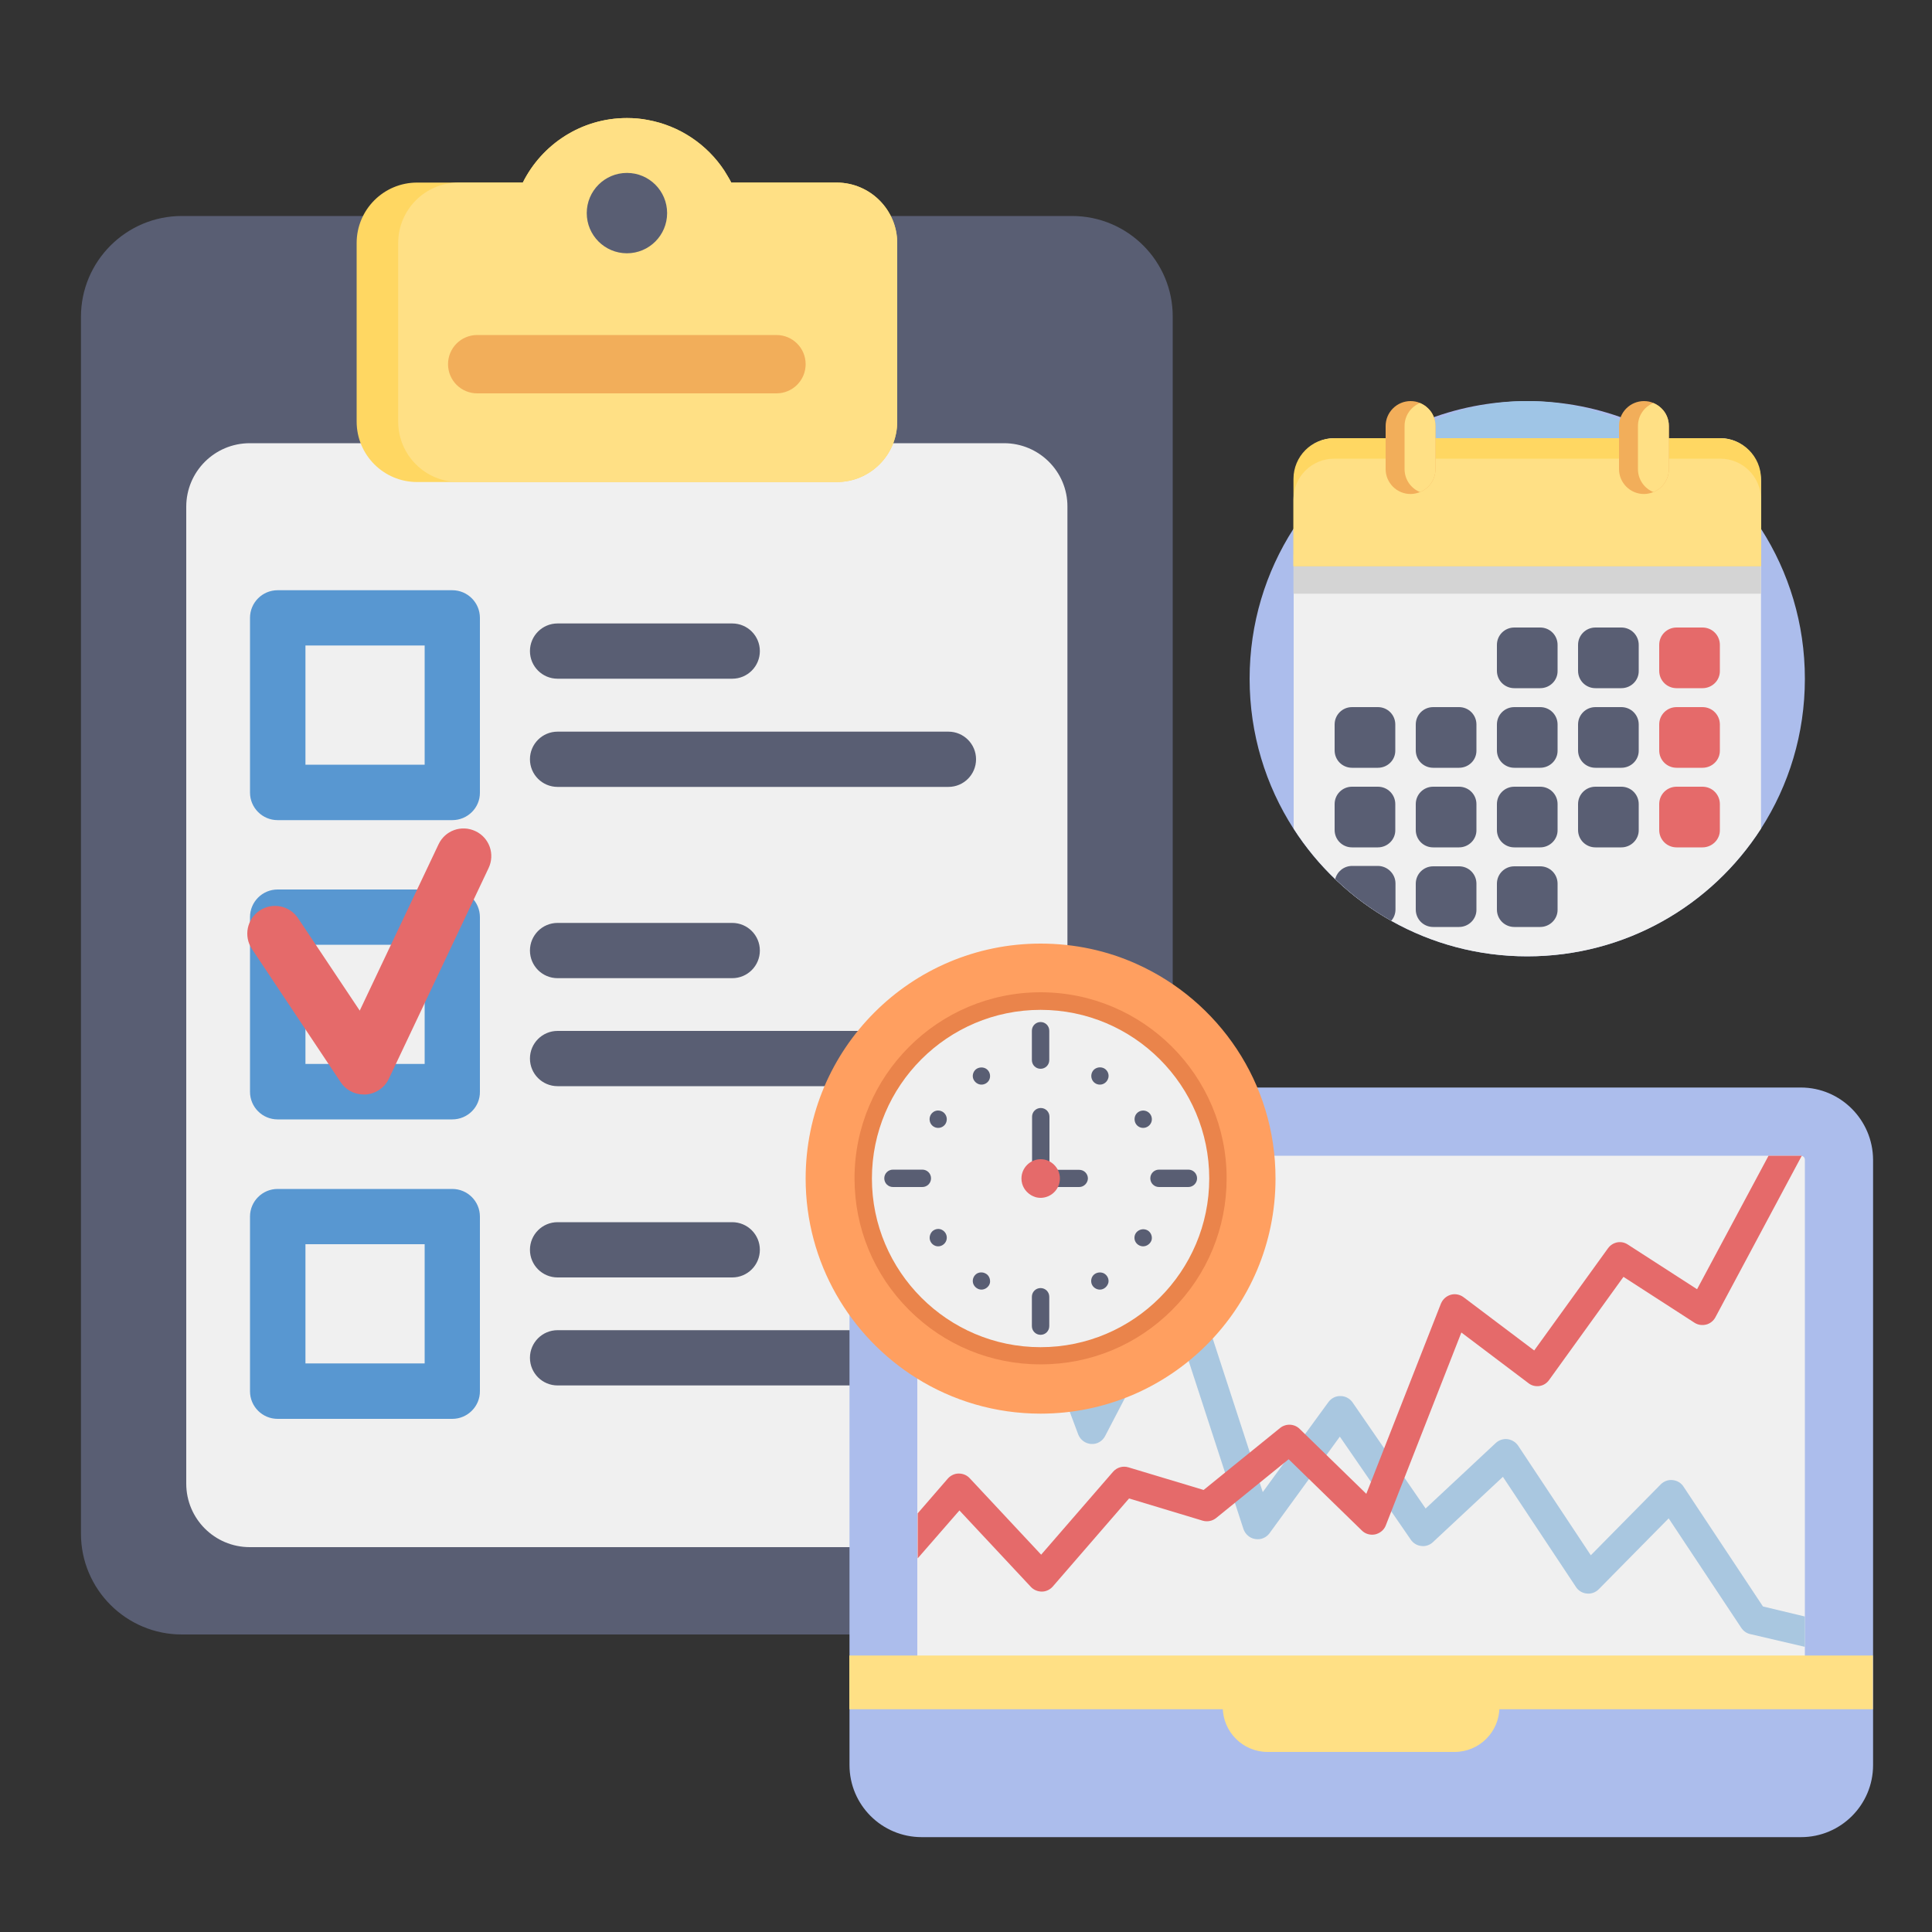
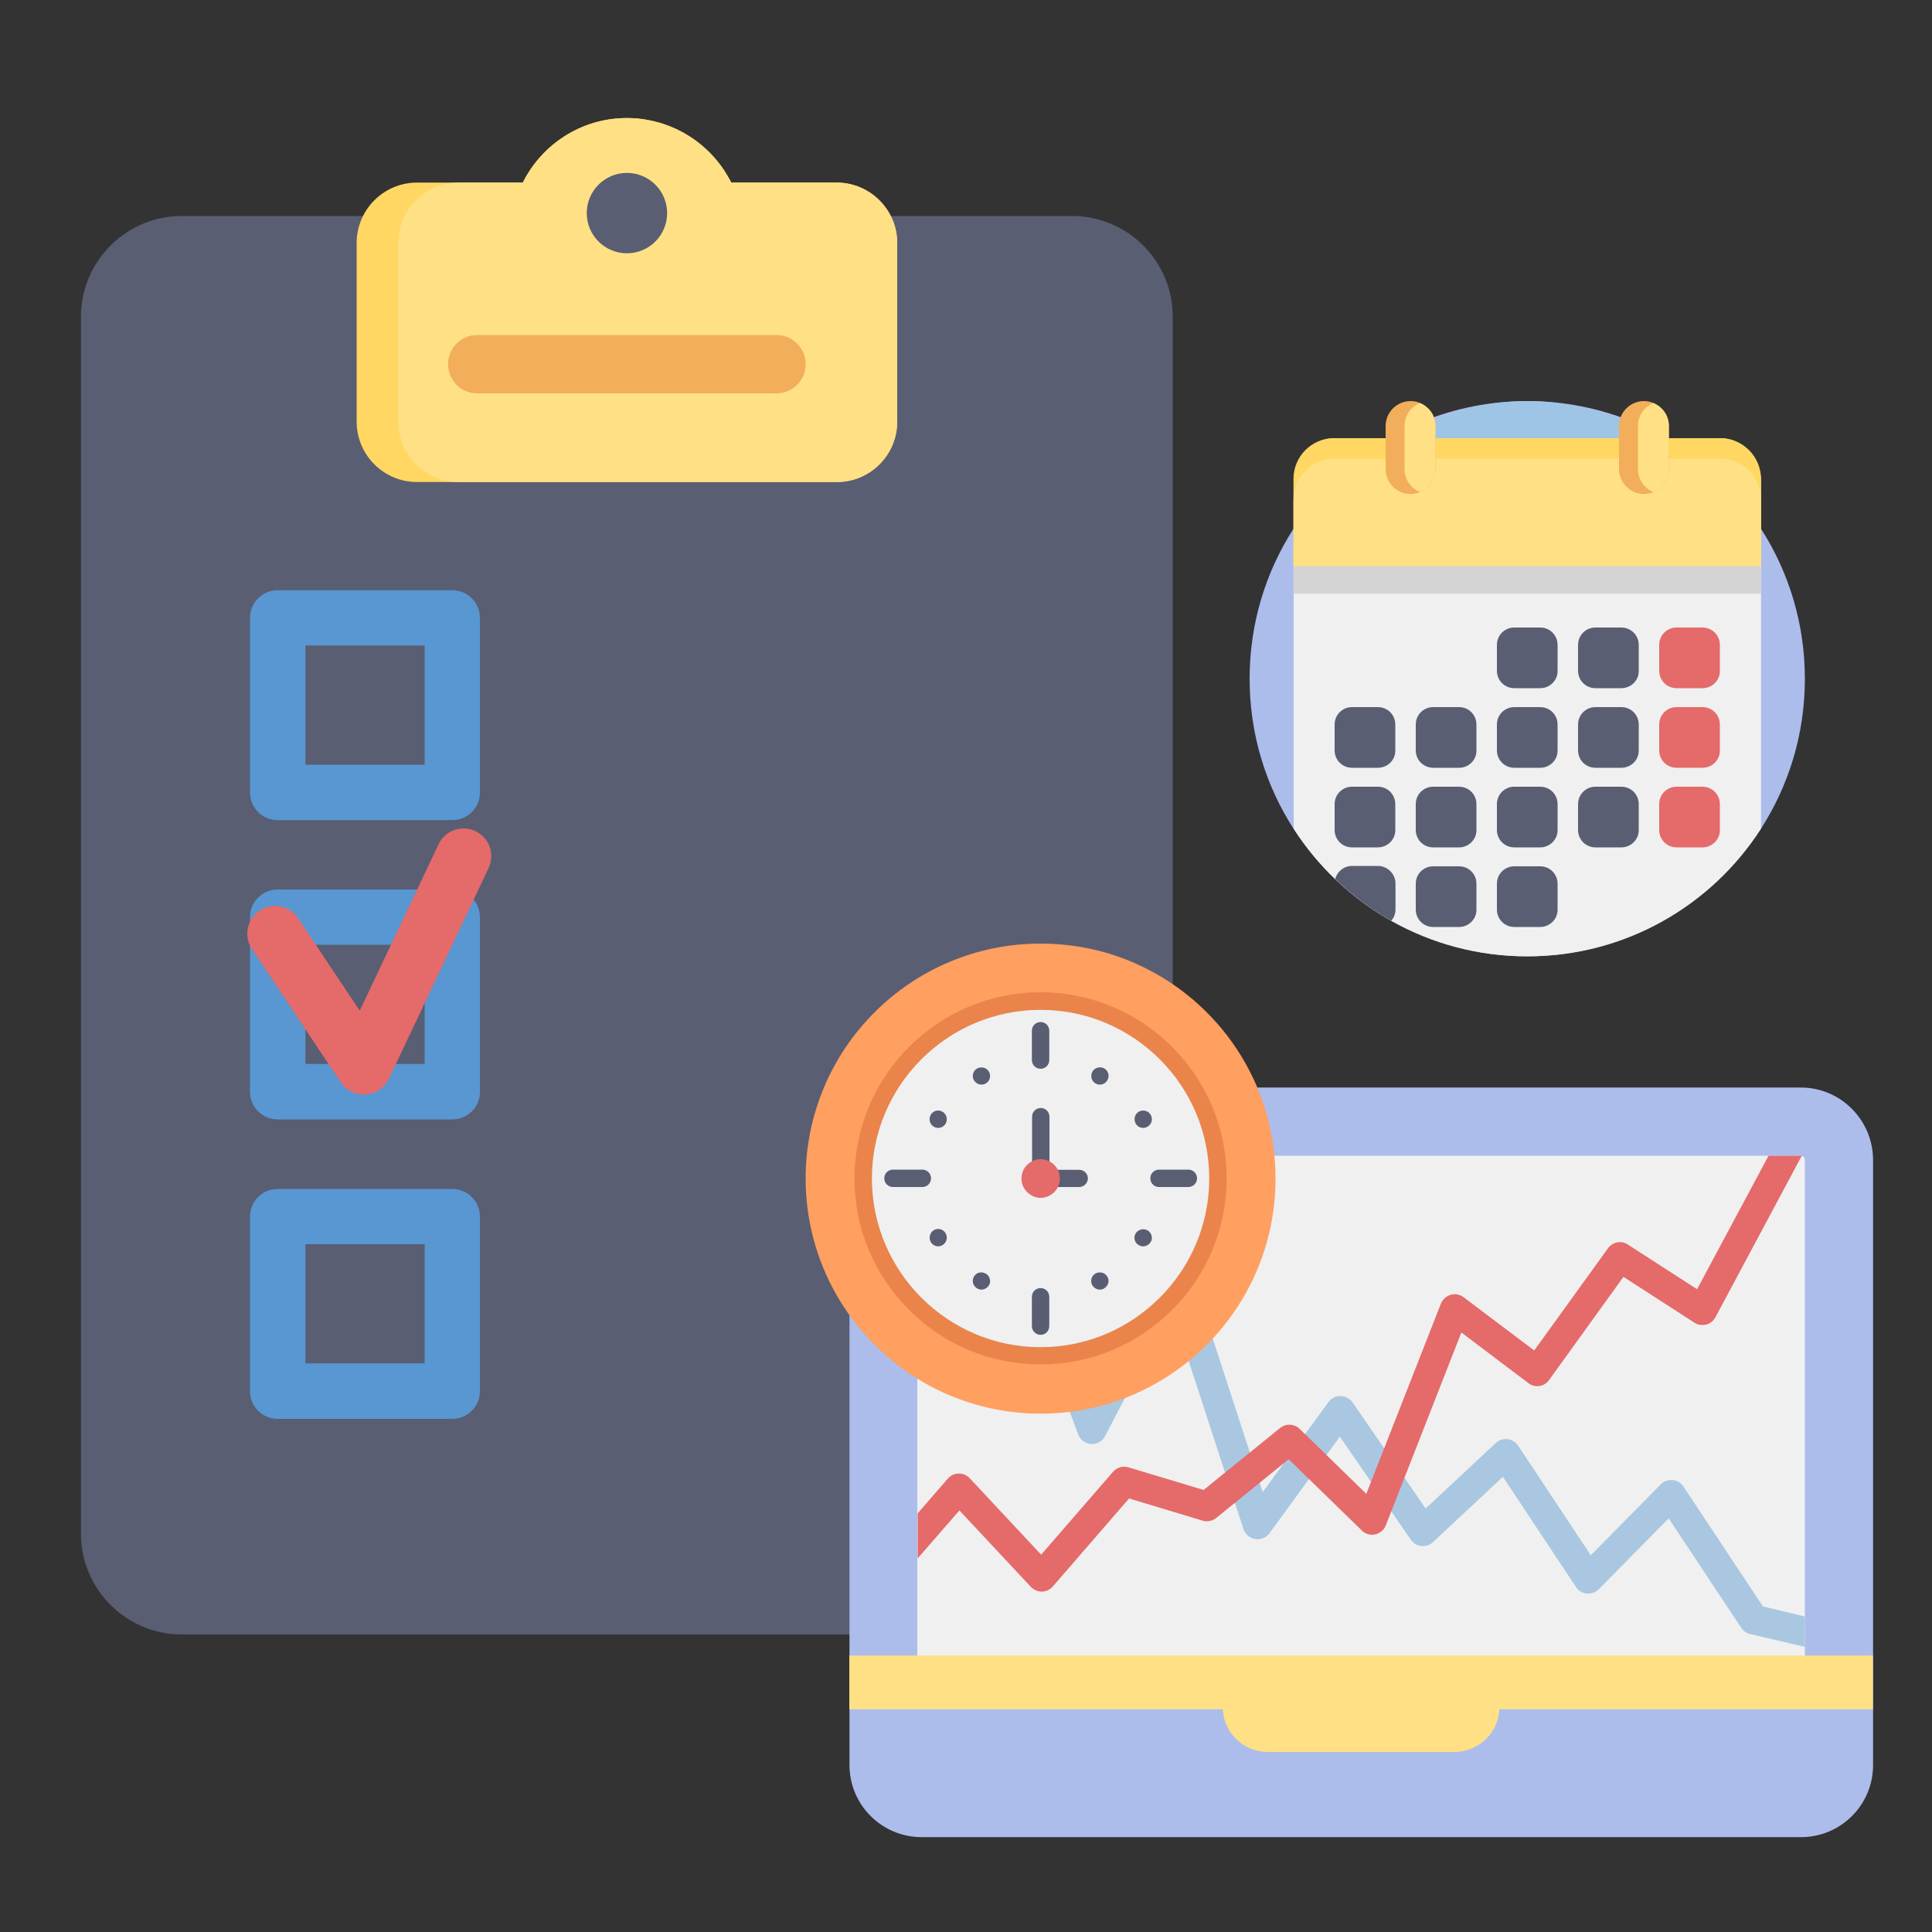
<svg xmlns="http://www.w3.org/2000/svg" id="Layer_1" x="0px" y="0px" viewBox="0 0 100 100" style="enable-background:new 0 0 100 100;" xml:space="preserve">
  <rect x="0" y="0" width="100" height="100" fill="#333333" stroke="none" />
  <style type="text/css">	.st0{fill:#CDD7F4;}	.st1{fill:#ACBDEC;}	.st2{fill:#DEE5F7;}	.st3{fill:#595E73;}	.st4{fill:#404453;}	.st5{fill:#FFD762;}	.st6{fill:#D9EAFC;}	.st7{fill:#91E0E8;}	.st8{fill:#5DC1D8;}	.st9{fill:#28A5A5;}	.st10{fill:#FFE699;}	.st11{fill:#8BA3E5;}	.st12{fill:#FF9F60;}	.st13{fill:#FFE085;}	.st14{fill:#4FC2E9;}	.st15{fill:#E6E9ED;}	.st16{fill:#F5F7FA;}	.st17{fill:#3BAFDA;}	.st18{fill:#8CC687;}	.st19{fill:#A9D8A4;}	.st20{fill:#C9C9C9;}	.st21{fill:#E56A6A;}	.st22{fill:#708DDE;}	.st23{fill:#E1E4EC;}	.st24{fill:#4073C8;}	.st25{fill:#EEB9AD;}	.st26{fill:#3F4042;}	.st27{fill:#FFE2D5;}	.st28{fill:#EFF6FF;}	.st29{fill:#ED8585;}	.st30{fill:#9FACBA;}	.st31{fill:#D9EEFF;}	.st32{fill:#5A4146;}	.st33{fill:#694B4B;}	.st34{fill:#E6AF78;}	.st35{fill:#D29B6E;}	.st36{fill:#AFB9D2;}	.st37{fill:#F0C087;}	.st38{fill:#9BB0EA;}	.st39{fill:#959CB5;}	.st40{fill:#C7CFE2;}	.st41{fill:#B5B5B5;}	.st42{fill:#E2E7F6;}	.st43{fill:#FFFFFF;}	.st44{fill:#3B5892;}	.st45{fill:#C8CDED;}	.st46{fill:#CCCCCC;}	.st47{fill:#5E87CA;}	.st48{fill:#709AD6;}	.st49{clip-path:url(#SVGID_00000085243054319187320590000013467937749357120445_);}	.st50{fill:#C59871;}	.st51{fill:#DBD9DC;}	.st52{clip-path:url(#SVGID_00000129206645564993870480000000507508855875304832_);}	.st53{fill:#53D390;}	.st54{fill:#B4D0D5;}	.st55{fill:#DD636E;}	.st56{fill:#D82E3D;}	.st57{fill:#97664E;}	.st58{fill:#DFEBF0;}	.st59{fill:#B1E4F9;}	.st60{fill:#ECC32E;}	.st61{fill:#F6E266;}	.st62{fill:#F0F0F0;}	.st63{fill:#F2AE5A;}	.st64{fill:#5897D1;}	.st65{fill:#A9C7E0;}	.st66{fill:#EA844B;}	.st67{fill:#9FC5E6;}	.st68{fill:#D4D4D4;}</style>
  <g>
    <path class="st3" d="M55.49,11.18H9.41c-2.88,0-5.22,2.34-5.22,5.22v17.22v28.54v17.22c0,2.88,2.34,5.22,5.22,5.22h46.07  c2.88,0,5.22-2.34,5.22-5.22V62.16V33.62V16.4C60.71,13.52,58.37,11.18,55.49,11.18z" />
-     <path class="st62" d="M51.97,22.94H12.93c-1.82,0-3.29,1.47-3.29,3.29v8.79V68v8.79c0,1.82,1.47,3.29,3.29,3.29h39.03  c1.82,0,3.29-1.47,3.29-3.29V68V35.02v-8.79C55.26,24.41,53.78,22.94,51.97,22.94z" />
    <path class="st5" d="M46.44,12.58v9.24c0,1.73-1.4,3.13-3.13,3.13H21.59c-1.73,0-3.13-1.4-3.13-3.13v-9.24  c0-1.73,1.4-3.13,3.13-3.13h5.47c0.99-1.98,3.03-3.34,5.39-3.34c0.37,0,0.73,0.03,1.08,0.1c1.65,0.3,3.07,1.27,3.96,2.62  c0.01,0.02,0.02,0.03,0.03,0.05c0.08,0.13,0.17,0.27,0.24,0.4c0.03,0.06,0.06,0.12,0.09,0.17h5.47  C45.04,9.46,46.44,10.86,46.44,12.58z" />
    <path class="st13" d="M46.44,12.58v9.24c0,1.73-1.4,3.13-3.13,3.13H23.74c-1.73,0-3.13-1.4-3.13-3.13v-9.24  c0-1.73,1.4-3.13,3.13-3.13h3.32c0.99-1.98,3.03-3.34,5.39-3.34c0.37,0,0.73,0.03,1.08,0.1c1.65,0.3,3.07,1.27,3.96,2.62  c0.01,0.02,0.02,0.03,0.03,0.05c0.09,0.15,0.17,0.28,0.24,0.4c0.03,0.06,0.06,0.12,0.09,0.17h5.47  C45.04,9.46,46.44,10.86,46.44,12.58z" />
    <circle class="st3" cx="32.45" cy="11.03" r="2.08" />
    <path class="st63" d="M40.19,20.36H24.7c-0.83,0-1.51-0.67-1.51-1.51l0,0c0-0.83,0.67-1.51,1.51-1.51h15.49  c0.83,0,1.51,0.67,1.51,1.51l0,0C41.7,19.68,41.03,20.36,40.19,20.36z" />
    <path class="st64" d="M23.41,42.45h-9.04c-0.79,0-1.43-0.64-1.43-1.43v-9.04c0-0.79,0.64-1.43,1.43-1.43h9.04  c0.79,0,1.43,0.64,1.43,1.43v9.04C24.85,41.81,24.2,42.45,23.41,42.45z M15.81,39.58h6.17v-6.17h-6.17V39.58z" />
    <path class="st64" d="M23.41,73.44h-9.04c-0.79,0-1.43-0.64-1.43-1.43v-9.04c0-0.79,0.64-1.43,1.43-1.43h9.04  c0.79,0,1.43,0.64,1.43,1.43V72C24.85,72.79,24.2,73.44,23.41,73.44z M15.81,70.57h6.17V64.4h-6.17V70.57z" />
    <g>
      <path class="st3" d="M37.9,35.13h-9.04c-0.79,0-1.43-0.64-1.43-1.43s0.64-1.43,1.43-1.43h9.04c0.79,0,1.43,0.64,1.43,1.43   S38.69,35.13,37.9,35.13z" />
      <path class="st3" d="M49.09,40.73H28.86c-0.79,0-1.43-0.64-1.43-1.43s0.64-1.43,1.43-1.43h20.23c0.79,0,1.43,0.64,1.43,1.43   S49.88,40.73,49.09,40.73z" />
    </g>
    <path class="st64" d="M23.41,57.94h-9.04c-0.79,0-1.43-0.64-1.43-1.43v-9.04c0-0.79,0.64-1.43,1.43-1.43h9.04  c0.79,0,1.43,0.64,1.43,1.43v9.04C24.85,57.3,24.2,57.94,23.41,57.94z M15.81,55.07h6.17v-6.17h-6.17V55.07z" />
    <g>
      <path class="st3" d="M37.9,50.63h-9.04c-0.79,0-1.43-0.64-1.43-1.43s0.64-1.43,1.43-1.43h9.04c0.79,0,1.43,0.64,1.43,1.43   S38.69,50.63,37.9,50.63z" />
      <path class="st3" d="M49.09,56.22H28.86c-0.79,0-1.43-0.64-1.43-1.43s0.64-1.43,1.43-1.43h20.23c0.79,0,1.43,0.64,1.43,1.43   C50.52,55.58,49.88,56.22,49.09,56.22z" />
    </g>
    <g>
      <path class="st3" d="M37.9,66.12h-9.04c-0.79,0-1.43-0.64-1.43-1.43c0-0.79,0.64-1.43,1.43-1.43h9.04c0.79,0,1.43,0.64,1.43,1.43   C39.33,65.48,38.69,66.12,37.9,66.12z" />
      <path class="st3" d="M49.09,71.71H28.86c-0.79,0-1.43-0.64-1.43-1.43c0-0.79,0.64-1.43,1.43-1.43h20.23   c0.79,0,1.43,0.64,1.43,1.43C50.52,71.07,49.88,71.71,49.09,71.71z" />
    </g>
    <path class="st21" d="M18.82,56.65c-0.48,0-0.93-0.24-1.19-0.64l-4.59-6.89c-0.44-0.66-0.26-1.55,0.4-1.99s1.55-0.26,1.99,0.4  l3.19,4.78l4.08-8.61c0.34-0.72,1.19-1.02,1.91-0.68c0.72,0.34,1.02,1.19,0.68,1.91l-5.16,10.9c-0.22,0.47-0.68,0.78-1.19,0.82  C18.89,56.65,18.86,56.65,18.82,56.65z" />
  </g>
  <g>
    <path class="st1" d="M93.21,56.29H47.7c-2.06,0-3.73,1.67-3.73,3.73v3.16v25.02v3.16c0,2.06,1.67,3.73,3.74,3.73h45.51  c2.06,0,3.73-1.67,3.73-3.73v-3.16V63.19v-3.16C96.94,57.97,95.27,56.29,93.21,56.29z" />
    <path class="st62" d="M93.42,60.03v25.84H47.48V60.03c0-0.12,0.1-0.21,0.21-0.21h45.51c0.02,0,0.04,0,0.05,0.01  C93.35,59.84,93.42,59.93,93.42,60.03z" />
    <path class="st65" d="M93.42,83.67v1.57l-2.83-0.66c-0.19-0.04-0.35-0.16-0.46-0.32l-3.76-5.67l-3.62,3.67  c-0.16,0.16-0.39,0.25-0.62,0.22c-0.23-0.02-0.44-0.15-0.56-0.34l-3.78-5.7l-3.62,3.38c-0.16,0.15-0.38,0.23-0.6,0.2  c-0.22-0.02-0.42-0.14-0.55-0.33l-3.67-5.33l-3.64,5c-0.17,0.23-0.45,0.35-0.74,0.3c-0.28-0.04-0.52-0.25-0.61-0.52l-3.72-11.41  l-3.44,6.6c-0.14,0.27-0.42,0.43-0.72,0.41c-0.3-0.02-0.56-0.21-0.67-0.49L52.01,64.1l-4.53,5.5v-2.4l4.19-5.09  c0.17-0.21,0.45-0.31,0.71-0.27c0.27,0.04,0.49,0.23,0.59,0.48l3.68,9.78l3.49-6.7c0.14-0.27,0.43-0.43,0.74-0.41  c0.31,0.03,0.57,0.23,0.66,0.52l3.82,11.72l3.4-4.66c0.15-0.2,0.38-0.32,0.63-0.31c0.25,0,0.48,0.13,0.62,0.33l3.78,5.49l3.63-3.39  c0.16-0.15,0.39-0.23,0.61-0.2c0.22,0.03,0.42,0.15,0.55,0.34l3.76,5.67l3.62-3.67c0.16-0.16,0.39-0.25,0.62-0.22  c0.23,0.02,0.44,0.15,0.56,0.34l4.11,6.2L93.42,83.67z" />
    <path class="st21" d="M93.26,59.82l-4.47,8.36c-0.1,0.19-0.28,0.33-0.48,0.38c-0.21,0.05-0.43,0.02-0.61-0.1l-3.67-2.37l-3.85,5.34  c-0.12,0.17-0.3,0.28-0.5,0.31c-0.2,0.03-0.41-0.02-0.57-0.15l-3.47-2.62l-3.91,9.98c-0.09,0.24-0.3,0.41-0.55,0.47  c-0.25,0.05-0.51-0.02-0.69-0.2l-3.79-3.69l-3.75,3.04c-0.2,0.16-0.46,0.21-0.7,0.14l-3.81-1.15l-3.95,4.56  c-0.14,0.16-0.35,0.26-0.56,0.26c-0.21,0-0.42-0.08-0.57-0.24l-3.7-3.96l-2.16,2.48v-2.33l1.56-1.8c0.14-0.16,0.35-0.26,0.56-0.26  c0.22,0,0.42,0.08,0.57,0.24l3.7,3.96l3.72-4.29c0.2-0.23,0.51-0.32,0.8-0.23l3.89,1.17l3.96-3.21c0.3-0.24,0.74-0.22,1.01,0.05  l3.45,3.36l3.86-9.84c0.09-0.22,0.27-0.39,0.5-0.46c0.23-0.07,0.48-0.02,0.67,0.12l3.66,2.76l3.82-5.29  c0.24-0.33,0.69-0.42,1.03-0.19l3.58,2.31l3.7-6.91h1.68C93.23,59.81,93.24,59.82,93.26,59.82z" />
    <rect x="43.96" y="85.69" class="st13" width="52.98" height="2.78" />
    <path class="st13" d="M75.29,90.68h-9.68c-1.28,0-2.32-1.04-2.32-2.32V87.8h14.32v0.56C77.61,89.64,76.57,90.68,75.29,90.68z" />
    <path class="st12" d="M58.82,49.89c-1.51-0.68-3.19-1.05-4.96-1.05c-6.72,0-12.16,5.45-12.16,12.16c0,4.36,2.3,8.19,5.75,10.34  c1.86,1.16,4.06,1.83,6.41,1.83c6.72,0,12.16-5.45,12.16-12.16C66.03,56.05,63.07,51.79,58.82,49.89z" />
    <path class="st62" d="M63.04,61c0,5-4,9.07-8.97,9.18c-0.07,0-0.14,0-0.21,0c-1.16,0-2.28-0.22-3.3-0.61  c-0.52-0.2-1.02-0.45-1.49-0.74c-2.63-1.61-4.38-4.51-4.38-7.83c0-5.07,4.11-9.18,9.18-9.18c1.26,0,2.45,0.25,3.54,0.71  c0.6,0.25,1.17,0.56,1.7,0.93c0.39,0.27,0.76,0.58,1.11,0.91C61.96,56.04,63.04,58.39,63.04,61z" />
    <path class="st66" d="M53.86,70.62c-2.57,0-4.99-1-6.81-2.82c-1.82-1.82-2.82-4.24-2.82-6.81c0-5.31,4.32-9.63,9.63-9.63  c5.31,0,9.63,4.32,9.63,9.63c0,2.57-1,4.99-2.82,6.81C58.85,69.62,56.44,70.62,53.86,70.62z M53.86,52.27  c-4.82,0-8.73,3.92-8.73,8.73s3.92,8.73,8.73,8.73c4.81,0,8.73-3.92,8.73-8.73S58.68,52.27,53.86,52.27z" />
    <g>
      <path class="st3" d="M53.86,55.32c-0.25,0-0.45-0.2-0.45-0.45v-1.52c0-0.25,0.2-0.45,0.45-0.45s0.45,0.2,0.45,0.45v1.52   C54.31,55.12,54.11,55.32,53.86,55.32z" />
      <path class="st3" d="M53.86,69.09c-0.25,0-0.45-0.2-0.45-0.45v-1.52c0-0.25,0.2-0.45,0.45-0.45s0.45,0.2,0.45,0.45v1.52   C54.31,68.89,54.11,69.09,53.86,69.09z" />
      <path class="st3" d="M61.51,61.44h-1.52c-0.25,0-0.45-0.2-0.45-0.45s0.2-0.45,0.45-0.45h1.52c0.25,0,0.45,0.2,0.45,0.45   S61.75,61.44,61.51,61.44z" />
      <path class="st3" d="M47.74,61.44h-1.52c-0.25,0-0.45-0.2-0.45-0.45s0.2-0.45,0.45-0.45h1.52c0.25,0,0.45,0.2,0.45,0.45   S47.99,61.44,47.74,61.44z" />
    </g>
    <g>
      <path class="st3" d="M59.17,58.38c-0.19,0-0.36-0.12-0.42-0.3c-0.06-0.18-0.01-0.38,0.14-0.5c0.15-0.12,0.36-0.13,0.52-0.03   c0.16,0.1,0.24,0.29,0.2,0.48C59.56,58.24,59.37,58.38,59.17,58.38z" />
      <path class="st3" d="M48.56,64.51c-0.18,0-0.34-0.11-0.41-0.28c-0.07-0.17-0.02-0.38,0.12-0.51c0.14-0.12,0.35-0.15,0.51-0.05   c0.16,0.09,0.25,0.28,0.22,0.46C48.97,64.34,48.78,64.51,48.56,64.51z" />
      <path class="st3" d="M56.93,56.14c-0.19,0-0.36-0.12-0.42-0.3c-0.06-0.17-0.01-0.37,0.13-0.49c0.15-0.12,0.36-0.14,0.53-0.04   c0.16,0.1,0.24,0.29,0.2,0.47C57.32,55.99,57.14,56.14,56.93,56.14z" />
      <path class="st3" d="M50.8,66.75c-0.18,0-0.35-0.12-0.42-0.29c-0.07-0.18-0.01-0.39,0.14-0.51c0.14-0.11,0.34-0.12,0.5-0.03   c0.17,0.09,0.25,0.29,0.22,0.48C51.2,66.59,51.01,66.75,50.8,66.75z" />
      <path class="st3" d="M50.8,56.14c-0.18,0-0.35-0.12-0.42-0.29c-0.07-0.18-0.01-0.38,0.13-0.5c0.14-0.11,0.34-0.13,0.5-0.05   c0.17,0.09,0.26,0.28,0.23,0.47C51.21,55.98,51.02,56.14,50.8,56.14z" />
      <path class="st3" d="M56.93,66.75c-0.18,0-0.35-0.11-0.42-0.28c-0.07-0.18-0.02-0.39,0.13-0.51c0.14-0.11,0.34-0.13,0.5-0.05   c0.17,0.09,0.27,0.29,0.23,0.48C57.32,66.59,57.14,66.75,56.93,66.75z" />
      <path class="st3" d="M48.56,58.38c-0.19,0-0.36-0.12-0.42-0.3c-0.06-0.18-0.01-0.38,0.14-0.5c0.14-0.12,0.34-0.13,0.5-0.04   c0.16,0.09,0.25,0.28,0.22,0.46C48.97,58.22,48.78,58.38,48.56,58.38z" />
      <path class="st3" d="M59.17,64.51c-0.18,0-0.35-0.11-0.42-0.28c-0.07-0.18-0.02-0.38,0.13-0.5c0.15-0.12,0.36-0.14,0.53-0.04   c0.16,0.1,0.24,0.3,0.2,0.48C59.56,64.36,59.37,64.51,59.17,64.51z" />
      <path class="st3" d="M55.86,61.44h-1.99c-0.25,0-0.45-0.2-0.45-0.45v-3.19c0-0.25,0.2-0.45,0.45-0.45s0.45,0.2,0.45,0.45v2.75   h1.54c0.25,0,0.45,0.2,0.45,0.45C56.3,61.24,56.1,61.44,55.86,61.44z" />
    </g>
    <path class="st21" d="M54.86,61c0,0.54-0.43,0.98-0.97,1c-0.01,0-0.02,0-0.02,0c-0.13,0-0.25-0.02-0.36-0.07  c-0.06-0.02-0.11-0.05-0.16-0.08c-0.29-0.18-0.48-0.49-0.48-0.85c0-0.55,0.45-1,1-1c0.14,0,0.27,0.03,0.38,0.08  c0.07,0.03,0.13,0.06,0.18,0.1c0.04,0.03,0.08,0.06,0.12,0.1C54.74,60.46,54.86,60.71,54.86,61z" />
  </g>
  <g>
    <path class="st1" d="M93.42,35.13c0,2.86-0.83,5.52-2.27,7.76c-2.56,3.98-7.02,6.61-12.1,6.61c-5.08,0-9.54-2.63-12.1-6.61  c-1.44-2.24-2.27-4.9-2.27-7.76c0-2.86,0.83-5.52,2.27-7.76c1.6-2.49,3.94-4.45,6.72-5.57c1.66-0.67,3.48-1.04,5.38-1.04  c1.9,0,3.72,0.37,5.38,1.04c2.77,1.12,5.12,3.08,6.72,5.57C92.59,29.61,93.42,32.28,93.42,35.13z" />
    <path class="st67" d="M91.08,32.79c0,2.39-0.7,4.62-1.9,6.5c-2.14,3.33-5.88,5.53-10.13,5.53c-4.25,0-7.99-2.21-10.13-5.53  c-1.2-1.87-1.9-4.1-1.9-6.5c0-2.39,0.7-4.62,1.9-6.5c1.34-2.08,3.3-3.72,5.62-4.66c1.39-0.56,2.91-0.87,4.51-0.87  c1.59,0,3.11,0.31,4.51,0.87c2.32,0.94,4.28,2.58,5.62,4.66C90.38,28.17,91.08,30.4,91.08,32.79z" />
    <path class="st62" d="M91.15,24.93v17.96c-2.56,3.98-7.02,6.61-12.1,6.61c-2.56,0-4.96-0.67-7.04-1.84  c-1.06-0.6-2.03-1.32-2.9-2.16c-0.82-0.78-1.54-1.66-2.15-2.61V24.93c0-1.24,0.94-2.25,2.11-2.25h19.98  C90.2,22.68,91.15,23.69,91.15,24.93z" />
    <rect x="66.95" y="28.7" class="st68" width="24.2" height="2.03" />
    <path class="st5" d="M91.15,24.79v4.51h-24.2v-4.51c0-1.17,0.94-2.11,2.11-2.11h19.98C90.2,22.68,91.15,23.63,91.15,24.79z" />
    <path class="st13" d="M91.15,25.85v3.45h-24.2v-3.45c0-1.17,0.94-2.11,2.11-2.11h19.98C90.2,23.74,91.15,24.68,91.15,25.85z" />
    <path class="st63" d="M74.3,22.05v2.23c0,0.54-0.33,1-0.8,1.19c-0.15,0.06-0.32,0.1-0.49,0.1c-0.71,0-1.29-0.58-1.29-1.29v-2.23  c0-0.71,0.58-1.29,1.29-1.29c0.17,0,0.34,0.03,0.49,0.1c0.16,0.07,0.3,0.16,0.42,0.28C74.16,21.37,74.3,21.7,74.3,22.05z" />
    <path class="st13" d="M74.3,22.05v2.23c0,0.54-0.33,1-0.8,1.19c-0.47-0.19-0.8-0.65-0.8-1.19v-2.23c0-0.54,0.33-1,0.8-1.19  c0.16,0.07,0.3,0.16,0.42,0.28C74.16,21.37,74.3,21.7,74.3,22.05z" />
    <path class="st63" d="M86.38,22.05v2.23c0,0.54-0.33,1-0.8,1.19c-0.15,0.06-0.32,0.1-0.49,0.1c-0.71,0-1.29-0.58-1.29-1.29v-2.23  c0-0.71,0.58-1.29,1.29-1.29c0.17,0,0.34,0.03,0.49,0.1c0.16,0.07,0.3,0.16,0.42,0.28C86.24,21.37,86.38,21.7,86.38,22.05z" />
    <path class="st13" d="M86.38,22.05v2.23c0,0.54-0.33,1-0.8,1.19c-0.47-0.19-0.8-0.65-0.8-1.19v-2.23c0-0.54,0.33-1,0.8-1.19  c0.16,0.07,0.3,0.16,0.42,0.28C86.24,21.37,86.38,21.7,86.38,22.05z" />
    <g>
      <path class="st3" d="M79.72,35.62h-1.34c-0.5,0-0.9-0.4-0.9-0.9v-1.34c0-0.5,0.4-0.9,0.9-0.9h1.34c0.5,0,0.9,0.4,0.9,0.9v1.34   C80.63,35.22,80.22,35.62,79.72,35.62z" />
      <path class="st3" d="M83.92,35.62h-1.34c-0.5,0-0.9-0.4-0.9-0.9v-1.34c0-0.5,0.4-0.9,0.9-0.9h1.34c0.5,0,0.9,0.4,0.9,0.9v1.34   C84.83,35.22,84.42,35.62,83.92,35.62z" />
    </g>
    <path class="st21" d="M88.12,35.62h-1.34c-0.5,0-0.9-0.4-0.9-0.9v-1.34c0-0.5,0.4-0.9,0.9-0.9h1.34c0.5,0,0.9,0.4,0.9,0.9v1.34  C89.03,35.22,88.62,35.62,88.12,35.62z" />
    <g>
      <path class="st3" d="M71.32,39.74h-1.34c-0.5,0-0.9-0.4-0.9-0.9v-1.34c0-0.5,0.4-0.9,0.9-0.9h1.34c0.5,0,0.9,0.4,0.9,0.9v1.34   C72.23,39.34,71.82,39.74,71.32,39.74z" />
      <path class="st3" d="M75.52,39.74h-1.34c-0.5,0-0.9-0.4-0.9-0.9v-1.34c0-0.5,0.4-0.9,0.9-0.9h1.34c0.5,0,0.9,0.4,0.9,0.9v1.34   C76.43,39.34,76.02,39.74,75.52,39.74z" />
      <path class="st3" d="M79.72,39.74h-1.34c-0.5,0-0.9-0.4-0.9-0.9v-1.34c0-0.5,0.4-0.9,0.9-0.9h1.34c0.5,0,0.9,0.4,0.9,0.9v1.34   C80.63,39.34,80.22,39.74,79.72,39.74z" />
      <path class="st3" d="M83.92,39.74h-1.34c-0.5,0-0.9-0.4-0.9-0.9v-1.34c0-0.5,0.4-0.9,0.9-0.9h1.34c0.5,0,0.9,0.4,0.9,0.9v1.34   C84.83,39.34,84.42,39.74,83.92,39.74z" />
    </g>
    <path class="st21" d="M88.12,39.74h-1.34c-0.5,0-0.9-0.4-0.9-0.9v-1.34c0-0.5,0.4-0.9,0.9-0.9h1.34c0.5,0,0.9,0.4,0.9,0.9v1.34  C89.03,39.34,88.62,39.74,88.12,39.74z" />
    <g>
      <path class="st3" d="M71.32,43.86h-1.34c-0.5,0-0.9-0.4-0.9-0.9v-1.34c0-0.5,0.4-0.9,0.9-0.9h1.34c0.5,0,0.9,0.4,0.9,0.9v1.34   C72.23,43.45,71.82,43.86,71.32,43.86z" />
      <path class="st3" d="M75.52,43.86h-1.34c-0.5,0-0.9-0.4-0.9-0.9v-1.34c0-0.5,0.4-0.9,0.9-0.9h1.34c0.5,0,0.9,0.4,0.9,0.9v1.34   C76.43,43.45,76.02,43.86,75.52,43.86z" />
      <path class="st3" d="M79.72,43.86h-1.34c-0.5,0-0.9-0.4-0.9-0.9v-1.34c0-0.5,0.4-0.9,0.9-0.9h1.34c0.5,0,0.9,0.4,0.9,0.9v1.34   C80.63,43.45,80.22,43.86,79.72,43.86z" />
      <path class="st3" d="M83.92,43.86h-1.34c-0.5,0-0.9-0.4-0.9-0.9v-1.34c0-0.5,0.4-0.9,0.9-0.9h1.34c0.5,0,0.9,0.4,0.9,0.9v1.34   C84.83,43.45,84.42,43.86,83.92,43.86z" />
    </g>
    <path class="st21" d="M88.12,43.86h-1.34c-0.5,0-0.9-0.4-0.9-0.9v-1.34c0-0.5,0.4-0.9,0.9-0.9h1.34c0.5,0,0.9,0.4,0.9,0.9v1.34  C89.03,43.45,88.62,43.86,88.12,43.86z" />
    <g>
      <path class="st3" d="M72.23,45.73v1.34c0,0.23-0.08,0.43-0.22,0.59c-1.06-0.6-2.03-1.32-2.9-2.16c0.1-0.39,0.45-0.68,0.88-0.68   h1.34C71.82,44.83,72.23,45.23,72.23,45.73z" />
      <path class="st3" d="M75.52,47.98h-1.34c-0.5,0-0.9-0.4-0.9-0.9v-1.34c0-0.5,0.4-0.9,0.9-0.9h1.34c0.5,0,0.9,0.4,0.9,0.9v1.34   C76.43,47.57,76.02,47.98,75.52,47.98z" />
      <path class="st3" d="M79.72,47.98h-1.34c-0.5,0-0.9-0.4-0.9-0.9v-1.34c0-0.5,0.4-0.9,0.9-0.9h1.34c0.5,0,0.9,0.4,0.9,0.9v1.34   C80.63,47.57,80.22,47.98,79.72,47.98z" />
    </g>
  </g>
</svg>